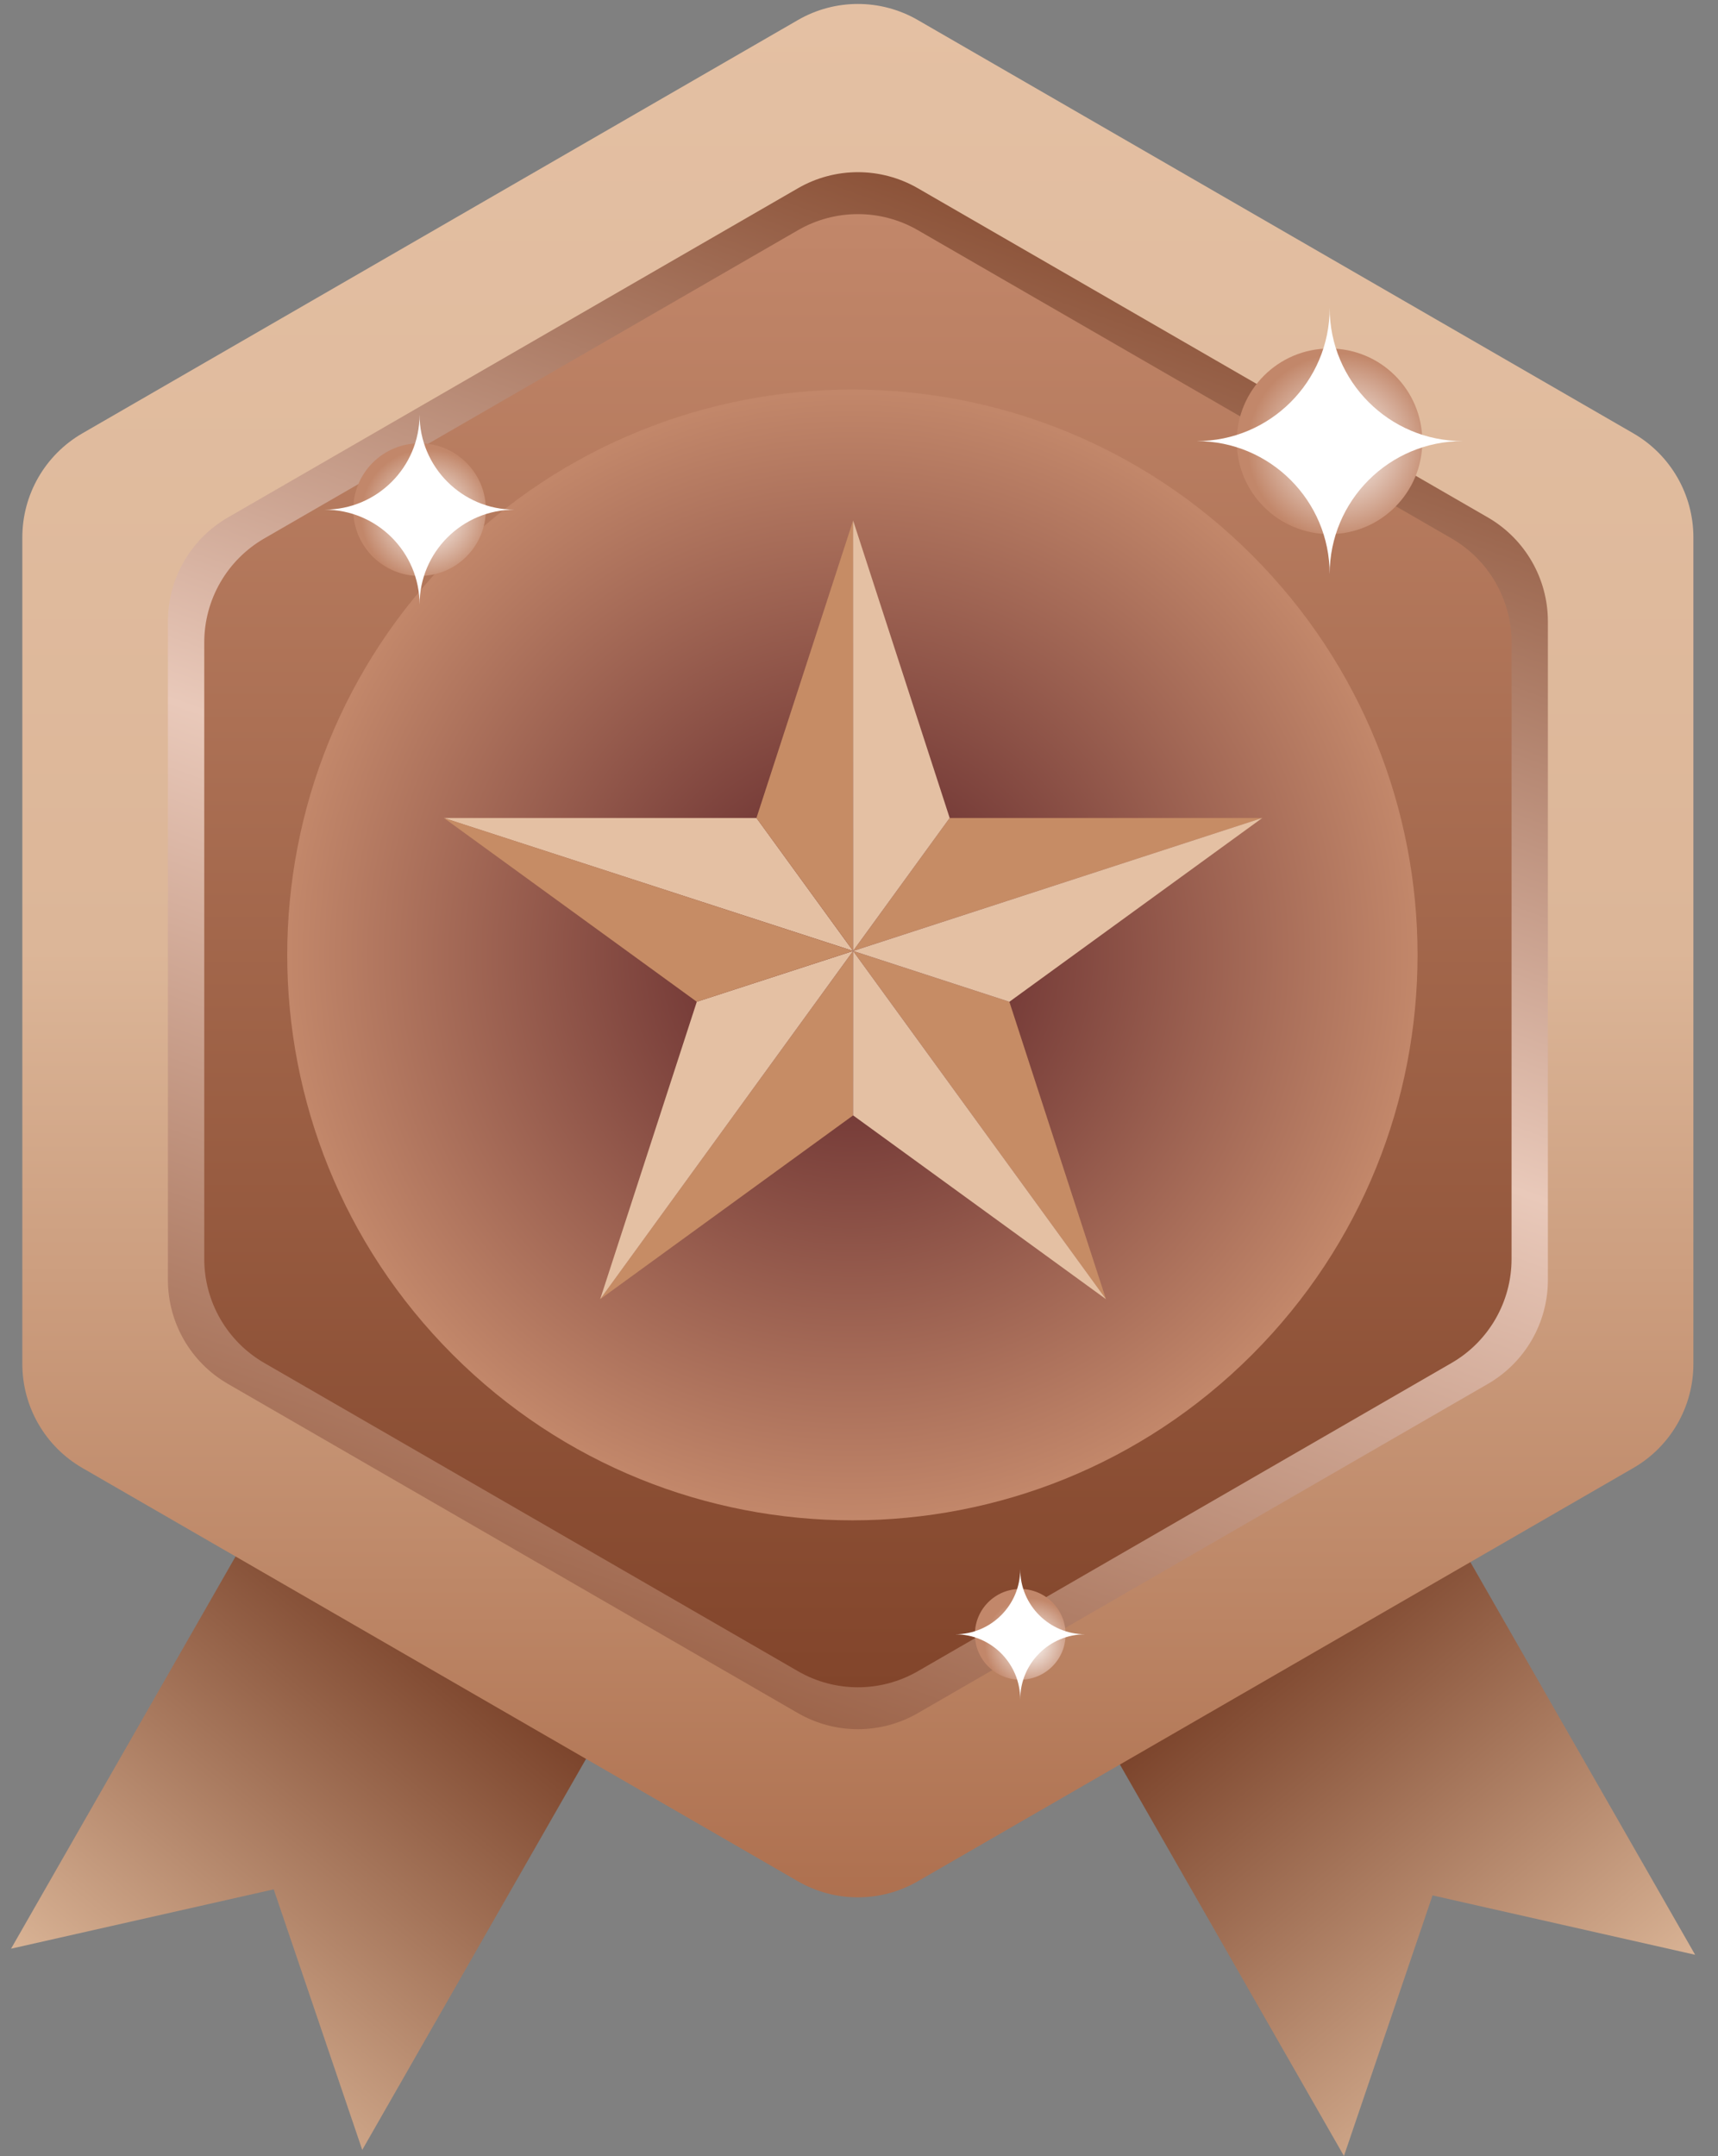
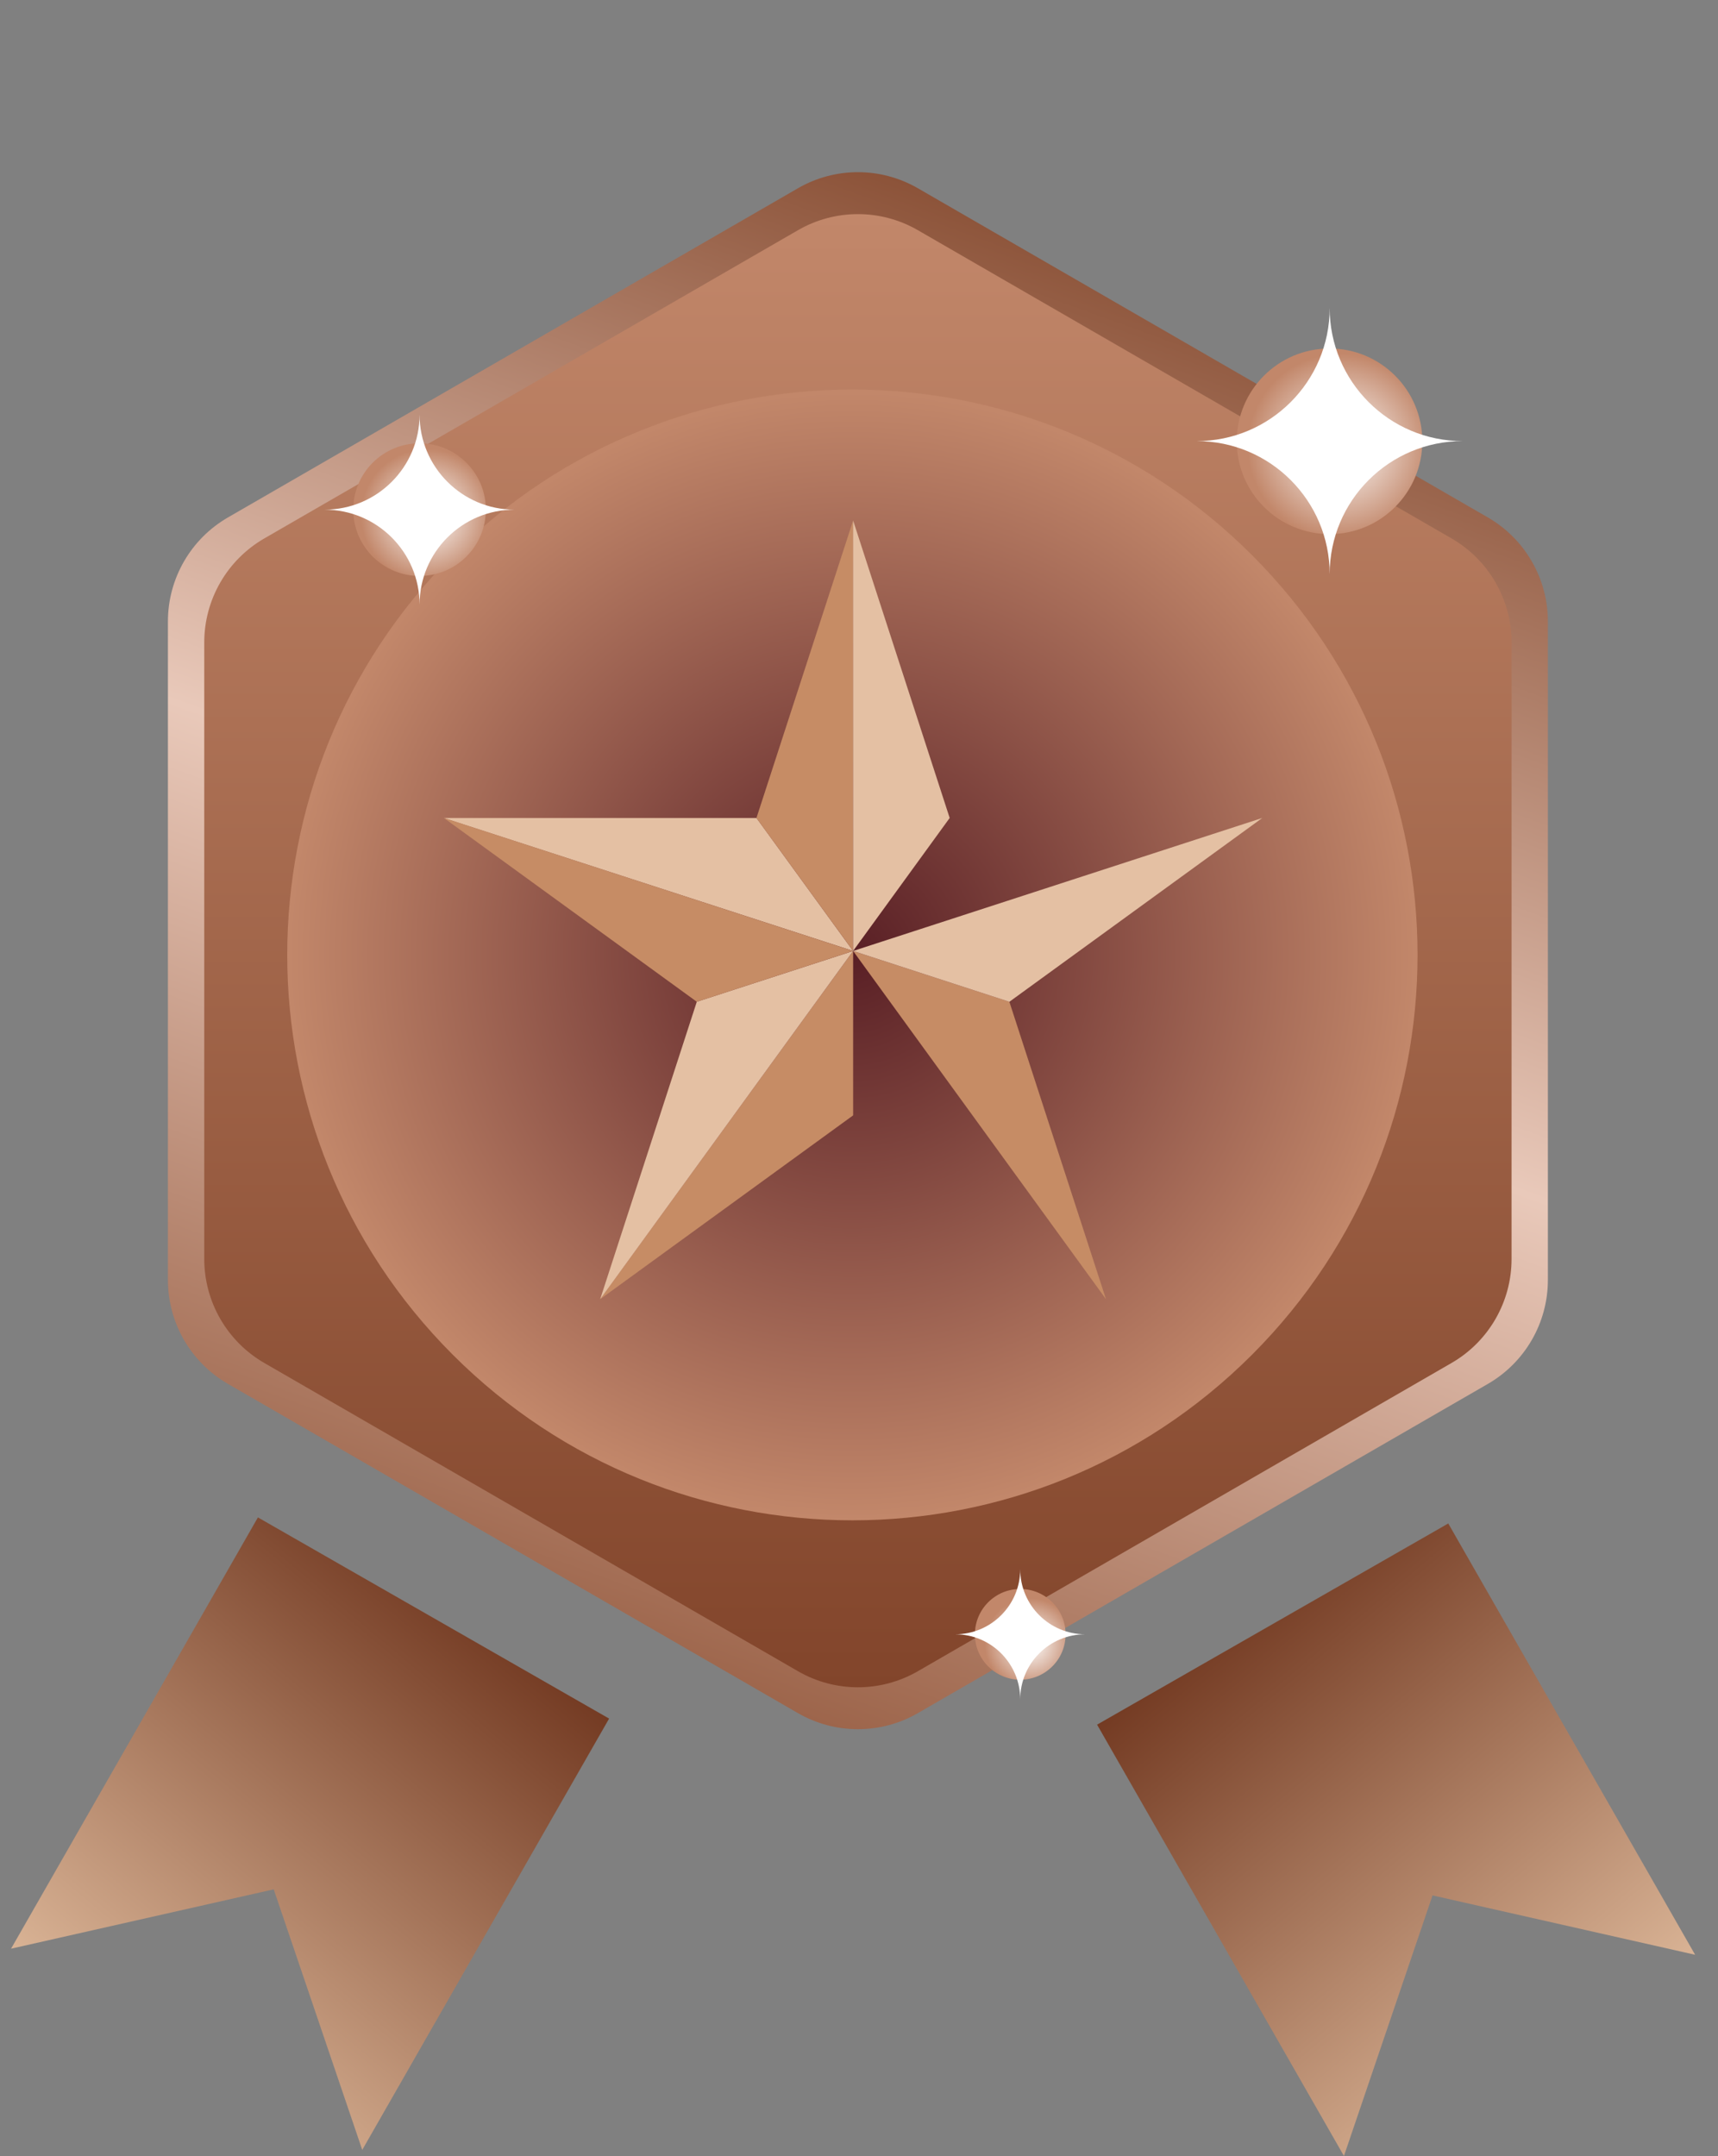
<svg xmlns="http://www.w3.org/2000/svg" width="55" height="69" viewBox="0 0 55 69" fill="none">
  <rect x="0" y="0" width="55" height="69" fill="#808080" stroke="none" />
  <path d="M43.025 68.991L45.861 60.653L54.268 62.553L46.365 48.751L35.122 55.189L43.025 68.991Z" fill="url(#paint0_linear_276_4785)" />
  <path d="M11.597 68.797L8.763 60.459L0.354 62.358L8.257 48.557L19.5 54.995L11.597 68.797Z" fill="url(#paint1_linear_276_4785)" />
-   <path d="M0.715 17.195V43.647C0.715 45.019 1.447 46.287 2.635 46.974L25.543 60.2C26.731 60.887 28.196 60.887 29.384 60.2L52.292 46.974C53.48 46.287 54.212 45.019 54.212 43.647V17.195C54.212 15.822 53.48 14.555 52.292 13.868L29.384 0.642C28.196 -0.045 26.731 -0.045 25.543 0.642L2.635 13.868C1.447 14.555 0.715 15.822 0.715 17.195Z" fill="url(#paint2_linear_276_4785)" />
  <path d="M5.376 19.886V40.958C5.376 42.33 6.107 43.597 7.296 44.284L25.544 54.819C26.732 55.506 28.198 55.506 29.386 54.819L47.634 44.284C48.822 43.597 49.554 42.33 49.554 40.958V19.886C49.554 18.514 48.822 17.246 47.634 16.559L29.386 6.025C28.198 5.338 26.732 5.338 25.544 6.025L7.296 16.559C6.107 17.246 5.376 18.514 5.376 19.886Z" fill="url(#paint3_linear_276_4785)" />
  <path d="M6.539 20.558V40.287C6.539 41.659 7.271 42.927 8.459 43.614L25.545 53.478C26.733 54.165 28.198 54.165 29.386 53.478L46.472 43.614C47.66 42.927 48.391 41.659 48.391 40.287V20.558C48.391 19.186 47.66 17.918 46.472 17.231L29.386 7.367C28.198 6.68 26.733 6.68 25.545 7.367L8.459 17.231C7.271 17.918 6.539 19.186 6.539 20.558Z" fill="url(#paint4_linear_276_4785)" />
  <path d="M40.082 43.351C47.148 36.286 47.148 24.83 40.082 17.764C33.016 10.699 21.56 10.699 14.495 17.764C7.429 24.83 7.429 36.286 14.495 43.351C21.56 50.417 33.016 50.417 40.082 43.351Z" fill="url(#paint5_radial_276_4785)" />
  <path d="M24.217 26.175H14.21L27.312 30.431L24.217 26.175Z" fill="#E4C0A3" />
  <path d="M27.311 30.431L35.407 41.574L32.314 32.057L27.311 30.431Z" fill="#C68C65" />
  <path d="M19.214 41.574L27.312 35.692V30.431L19.214 41.574Z" fill="#C68C65" />
-   <path d="M40.411 26.175H30.403L27.311 30.431L40.411 26.175Z" fill="#C68C65" />
-   <path d="M27.311 35.692L35.407 41.574L27.311 30.431V35.692Z" fill="#E4C0A3" />
-   <path d="M27.312 30.431L22.307 32.057L19.214 41.574L27.312 30.431Z" fill="#E4C0A3" />
+   <path d="M27.312 30.431L22.307 32.057L19.214 41.574L27.312 30.431" fill="#E4C0A3" />
  <path d="M24.217 26.175L27.312 30.431V16.655L24.217 26.175Z" fill="#C68C65" />
  <path d="M27.311 16.655V30.431L30.403 26.175L27.311 16.655Z" fill="#E4C0A3" />
  <path d="M27.312 30.431L14.21 26.175L22.308 32.057L27.312 30.431Z" fill="#C68C65" />
  <path d="M27.311 30.431L32.314 32.057L40.411 26.175L27.311 30.431Z" fill="#E4C0A3" />
  <path d="M15.554 16.312C15.556 15.14 14.607 14.188 13.435 14.186C12.263 14.184 11.311 15.133 11.309 16.305C11.307 17.477 12.256 18.429 13.428 18.431C14.6 18.433 15.552 17.484 15.554 16.312Z" fill="url(#paint6_radial_276_4785)" />
  <path d="M13.432 19.35C13.432 17.671 12.07 16.309 10.39 16.309C12.071 16.309 13.432 14.946 13.432 13.267C13.432 14.946 14.794 16.309 16.473 16.309C14.793 16.309 13.432 17.671 13.432 19.35Z" fill="white" />
  <path d="M34.114 52.302C34.116 51.5 33.467 50.849 32.666 50.847C31.864 50.845 31.212 51.494 31.211 52.296C31.209 53.098 31.858 53.749 32.659 53.751C33.461 53.752 34.113 53.104 34.114 52.302Z" fill="url(#paint7_radial_276_4785)" />
  <path d="M32.661 54.38C32.661 53.23 31.729 52.297 30.579 52.297C31.729 52.297 32.661 51.365 32.661 50.215C32.661 51.365 33.594 52.297 34.744 52.297C33.594 52.297 32.661 53.23 32.661 54.38Z" fill="white" />
  <path d="M42.568 17.092C44.208 17.09 45.536 15.759 45.534 14.119C45.532 12.478 44.201 11.15 42.561 11.152C40.92 11.154 39.592 12.486 39.594 14.126C39.596 15.766 40.928 17.094 42.568 17.092Z" fill="url(#paint8_radial_276_4785)" />
  <path d="M42.568 18.373C42.568 16.021 40.661 14.115 38.308 14.115C40.661 14.115 42.568 12.207 42.568 9.855C42.568 12.207 44.474 14.115 46.827 14.115C44.474 14.115 42.568 16.023 42.568 18.374V18.373Z" fill="white" />
  <defs>
    <linearGradient id="paint0_linear_276_4785" x1="50.474" y1="65.749" x2="38.936" y2="52.001" gradientUnits="userSpaceOnUse">
      <stop stop-color="#D9B395" />
      <stop offset="1" stop-color="#743B23" />
    </linearGradient>
    <linearGradient id="paint1_linear_276_4785" x1="4.148" y1="65.553" x2="15.686" y2="51.805" gradientUnits="userSpaceOnUse">
      <stop stop-color="#D9B395" />
      <stop offset="1" stop-color="#743B23" />
    </linearGradient>
    <linearGradient id="paint2_linear_276_4785" x1="27.465" y1="60.714" x2="27.465" y2="0.127" gradientUnits="userSpaceOnUse">
      <stop stop-color="#AE704F" />
      <stop offset="0.5" stop-color="#DCB698" />
      <stop offset="1" stop-color="#E4C0A3" />
    </linearGradient>
    <linearGradient id="paint3_linear_276_4785" x1="19.378" y1="52.637" x2="35.551" y2="8.207" gradientUnits="userSpaceOnUse">
      <stop stop-color="#9D654B" />
      <stop offset="0.5" stop-color="#E9C9BA" />
      <stop offset="1" stop-color="#8C5339" />
    </linearGradient>
    <linearGradient id="paint4_linear_276_4785" x1="27.465" y1="53.991" x2="27.465" y2="6.853" gradientUnits="userSpaceOnUse">
      <stop stop-color="#82452B" />
      <stop offset="1" stop-color="#C2876A" />
    </linearGradient>
    <radialGradient id="paint5_radial_276_4785" cx="0" cy="0" r="1" gradientUnits="userSpaceOnUse" gradientTransform="translate(27.288 30.558) scale(18.093)">
      <stop stop-color="#591F25" />
      <stop offset="1" stop-color="#C2876A" />
    </radialGradient>
    <radialGradient id="paint6_radial_276_4785" cx="0" cy="0" r="1" gradientUnits="userSpaceOnUse" gradientTransform="translate(13.677 16.489) scale(2.128)">
      <stop stop-color="white" />
      <stop offset="1" stop-color="#C2876A" />
    </radialGradient>
    <radialGradient id="paint7_radial_276_4785" cx="0" cy="0" r="1" gradientUnits="userSpaceOnUse" gradientTransform="translate(32.978 52.601) scale(1.458 1.458)">
      <stop stop-color="white" />
      <stop offset="1" stop-color="#C2876A" />
    </radialGradient>
    <radialGradient id="paint8_radial_276_4785" cx="0" cy="0" r="1" gradientUnits="userSpaceOnUse" gradientTransform="translate(42.918 14.286) scale(2.98 2.98)">
      <stop stop-color="white" />
      <stop offset="1" stop-color="#C2876A" />
    </radialGradient>
  </defs>
</svg>